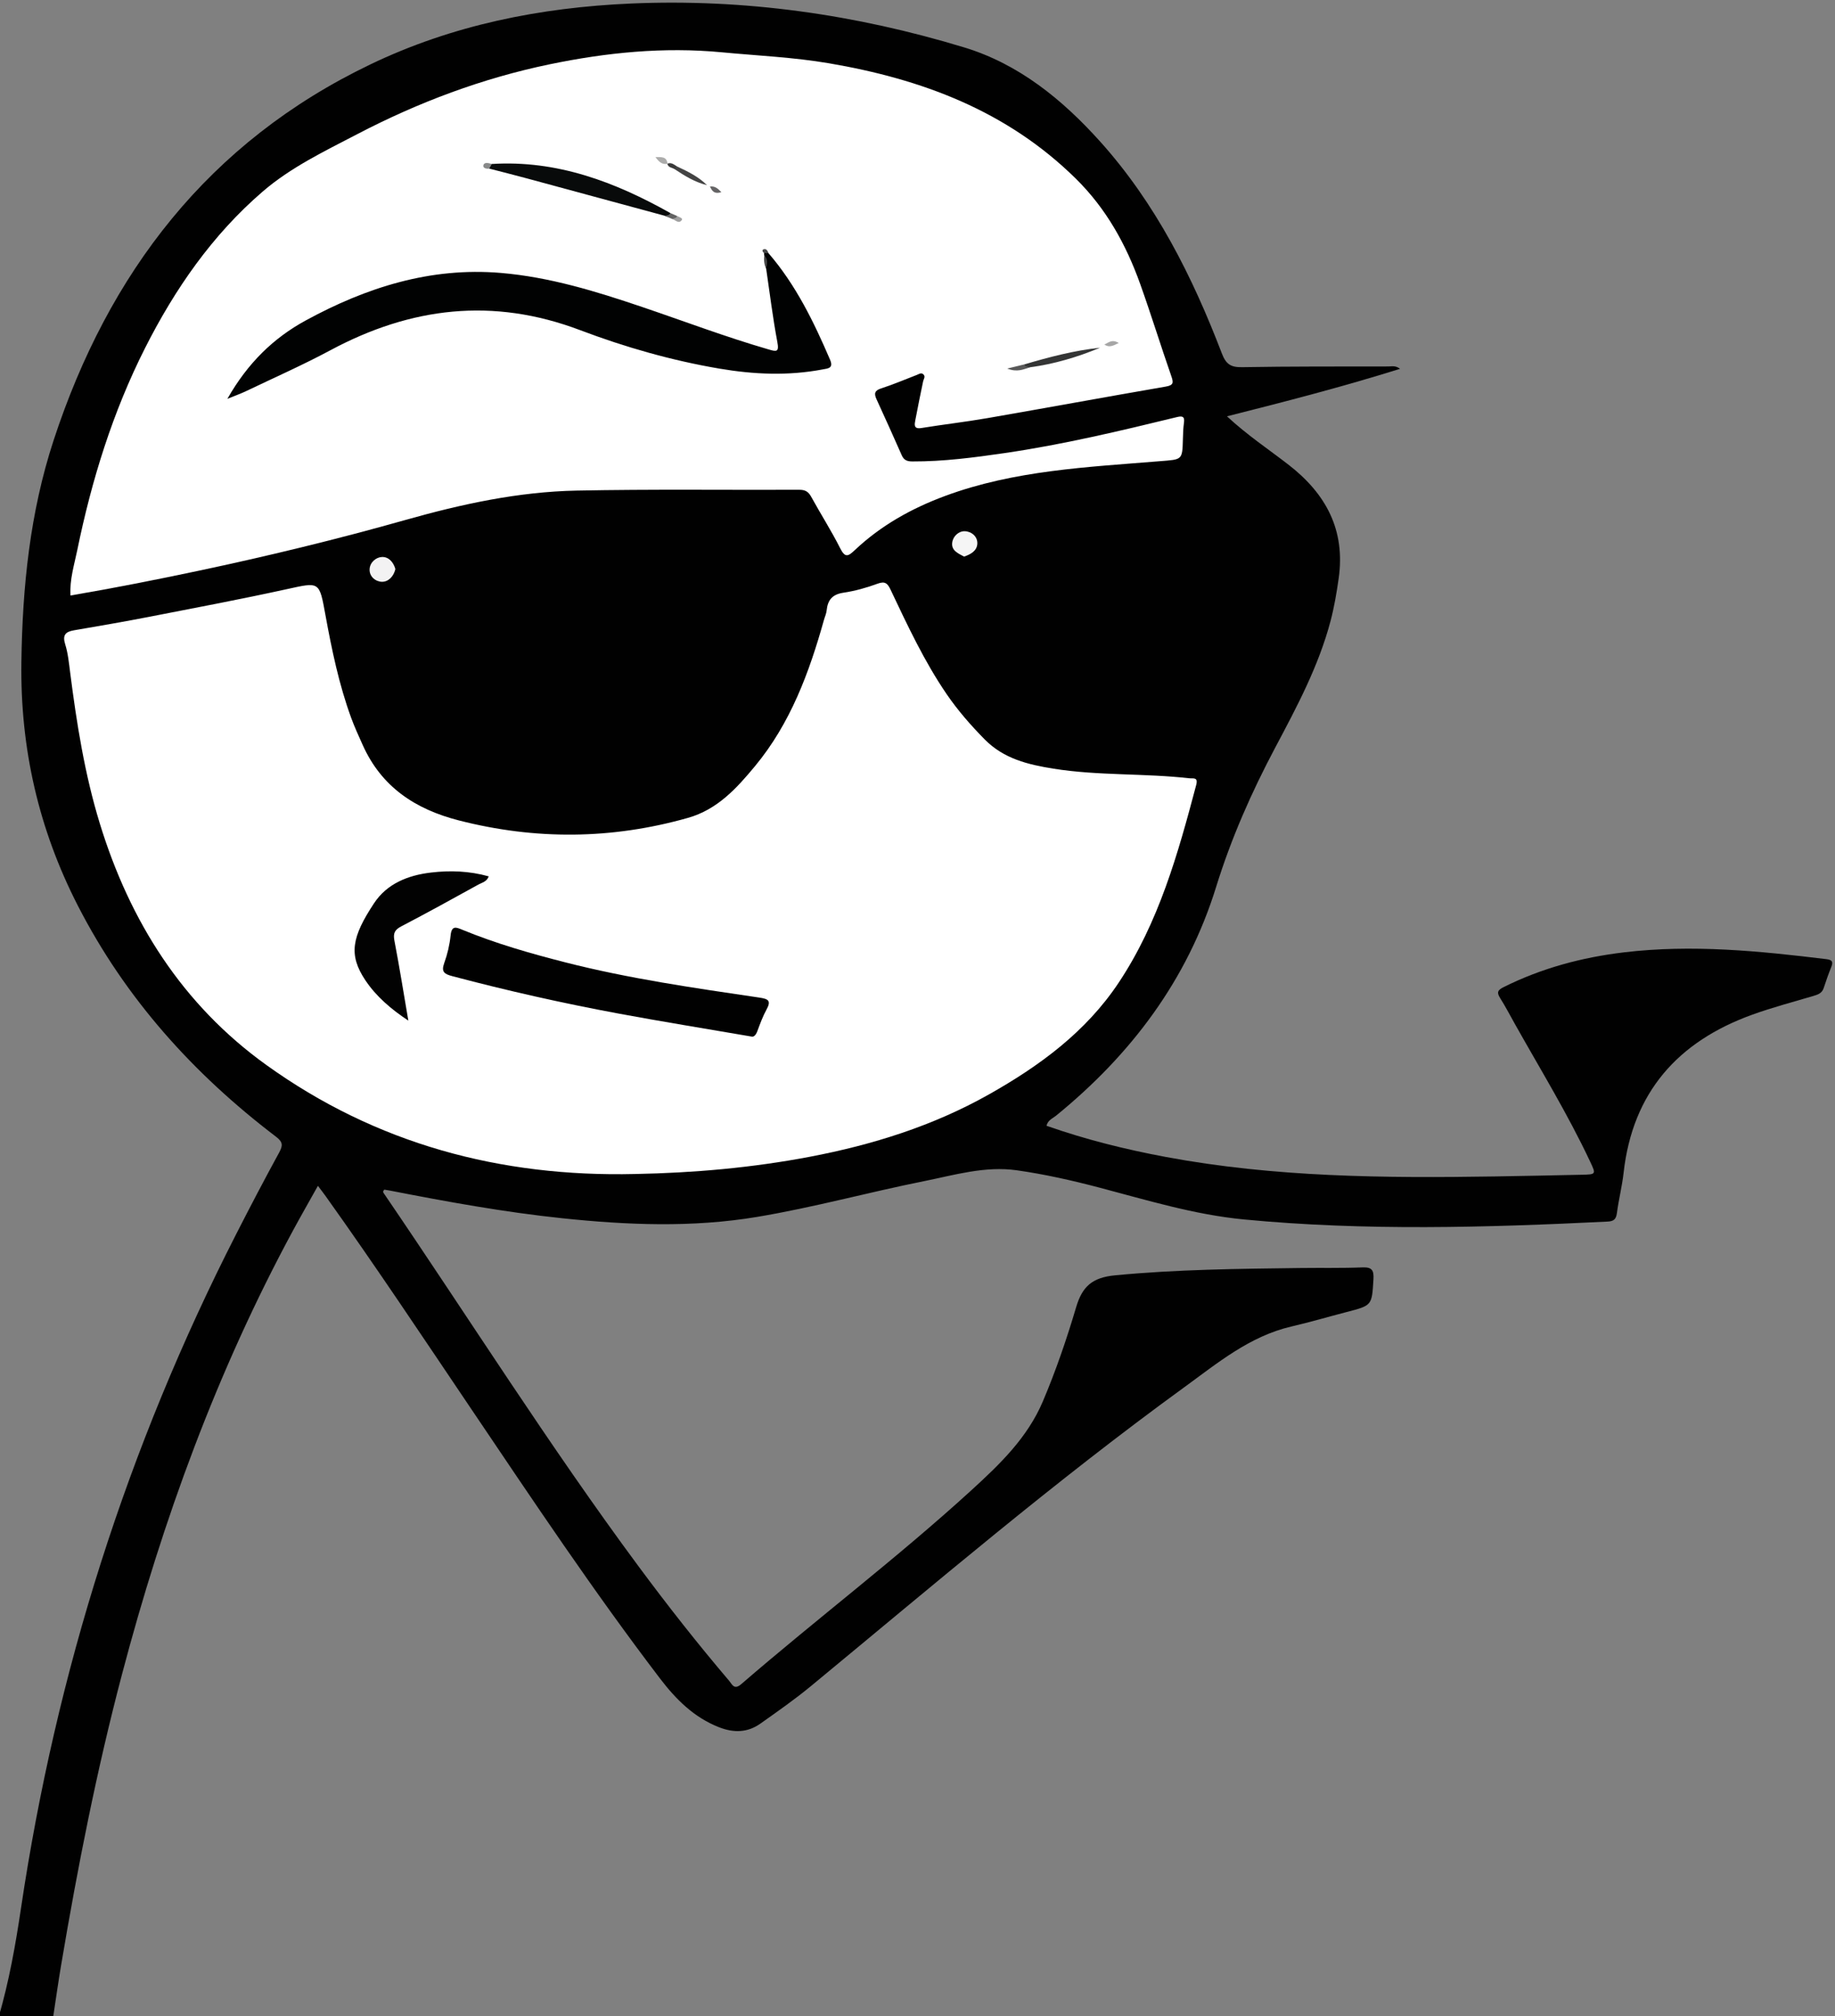
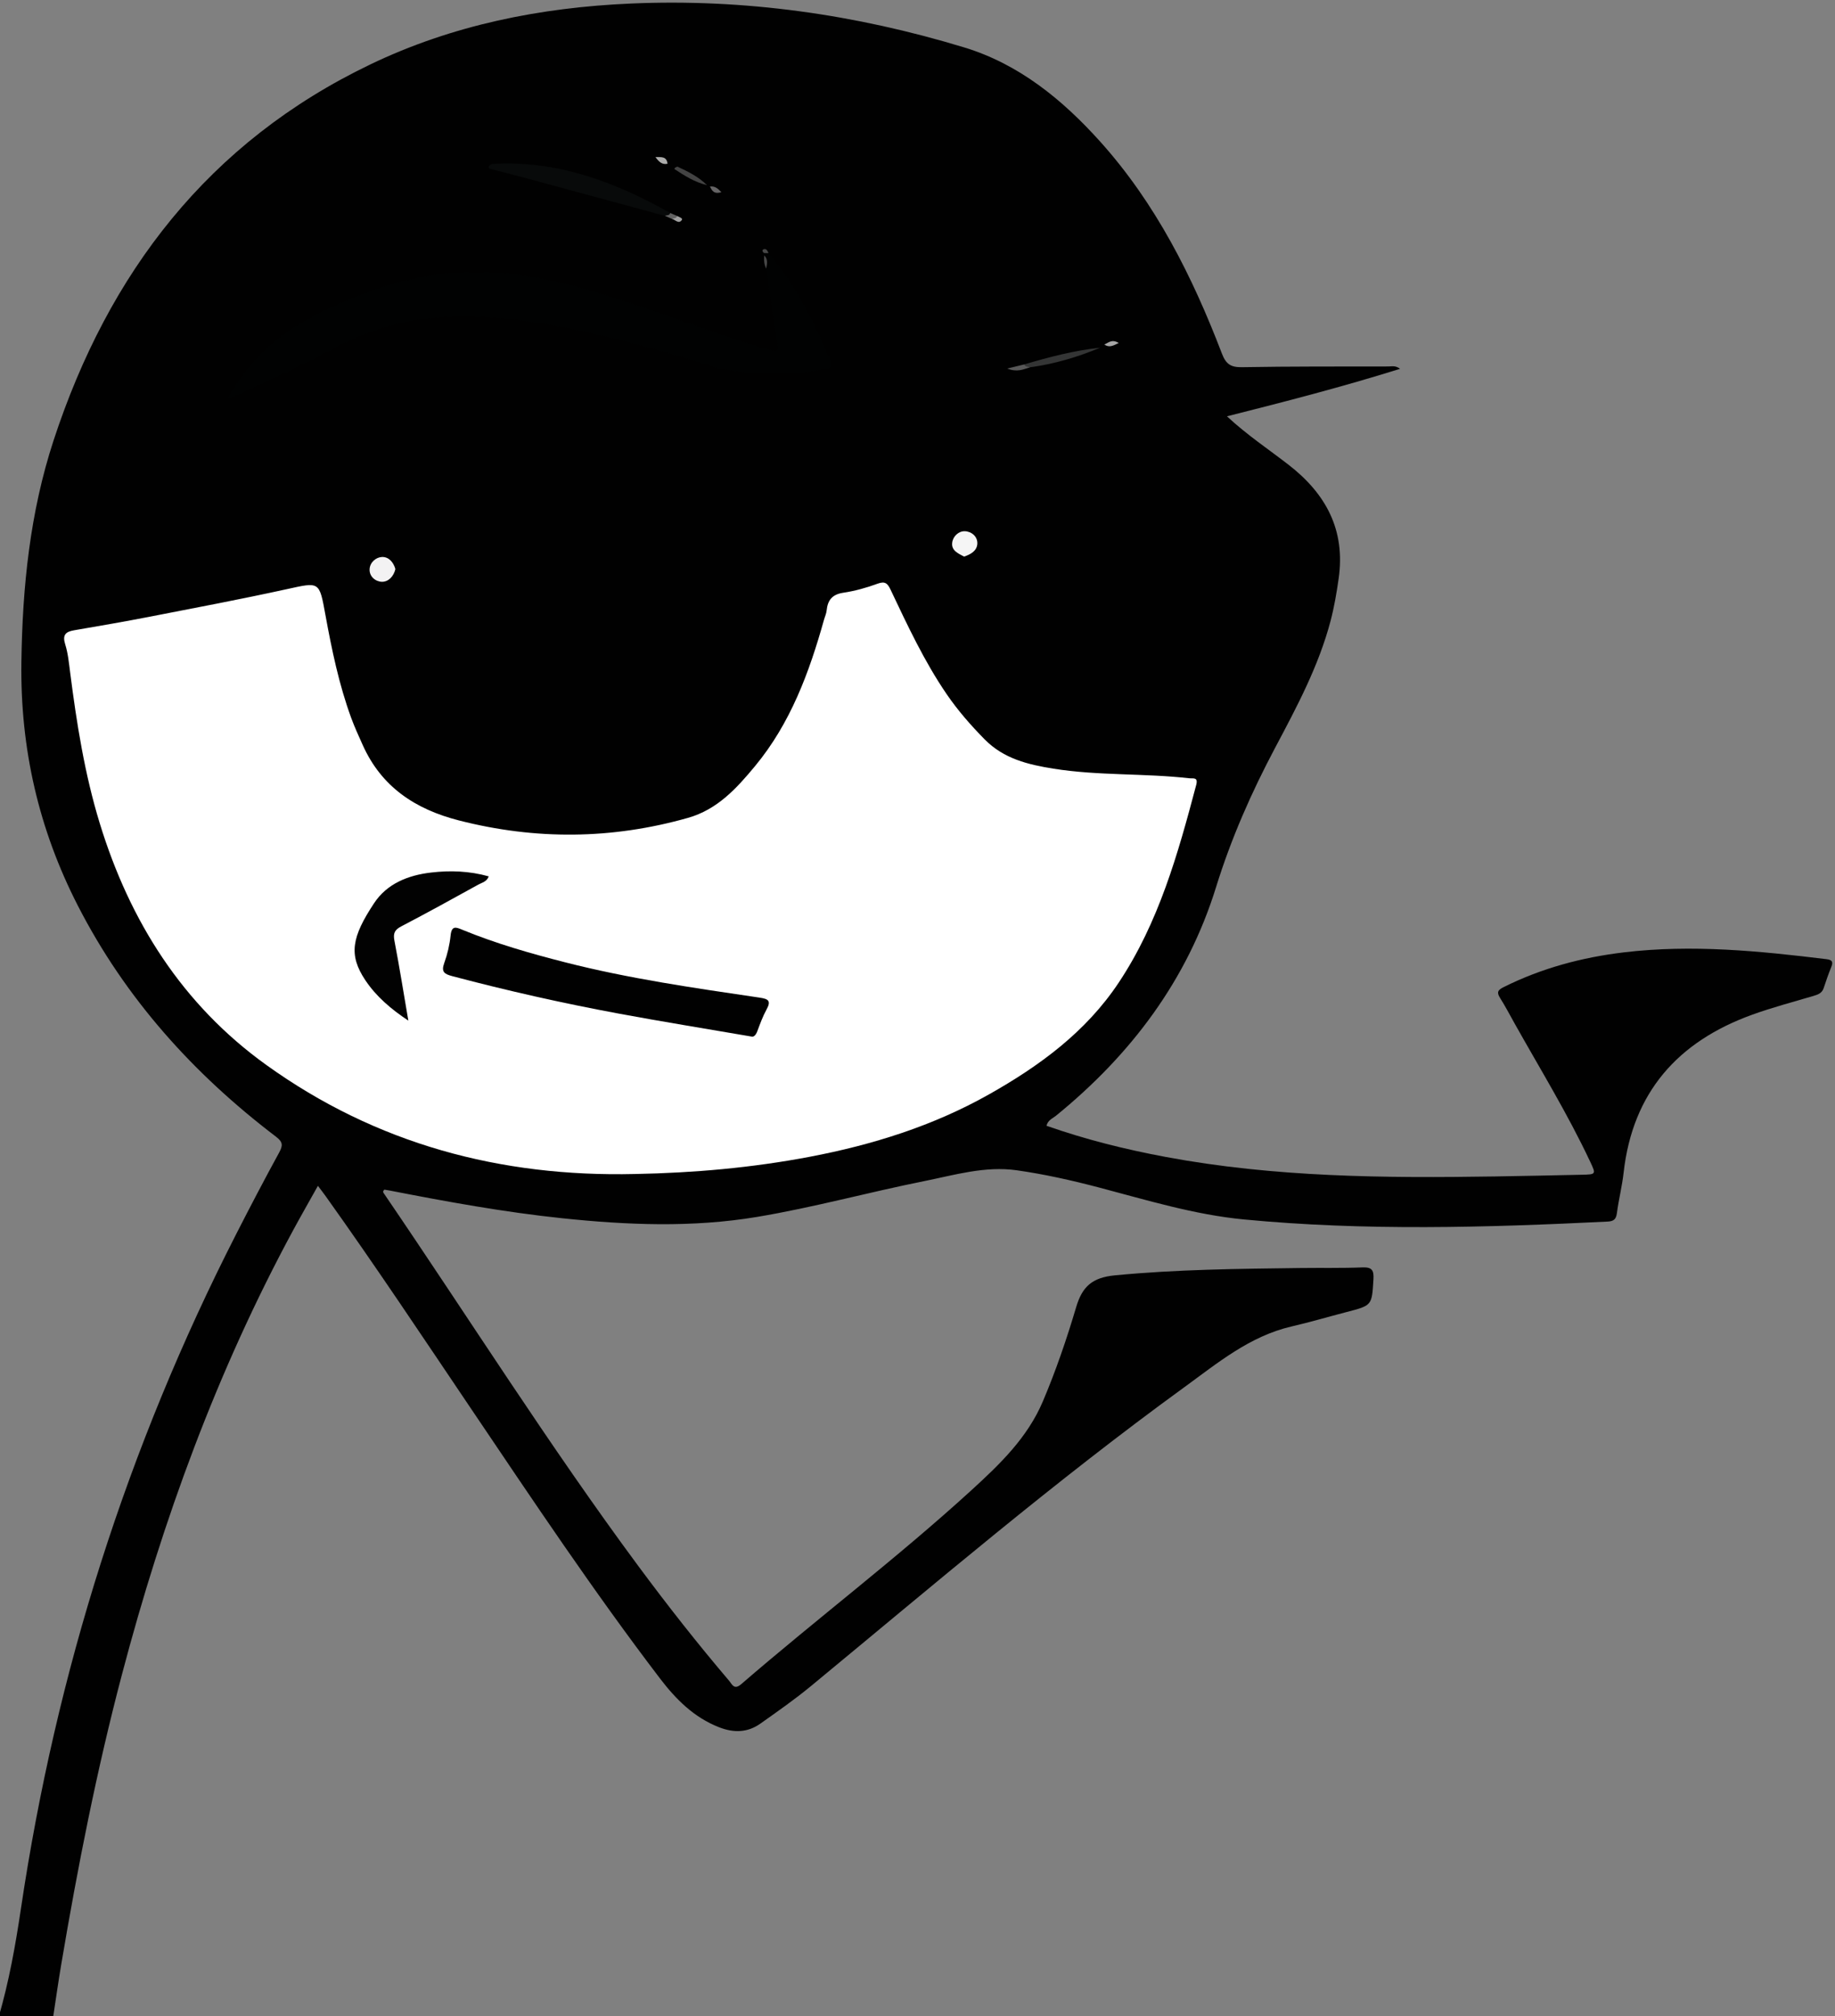
<svg xmlns="http://www.w3.org/2000/svg" xmlns:ns1="http://vectornator.io" height="100%" stroke-miterlimit="10" style="fill-rule:nonzero;clip-rule:evenodd;stroke-linecap:round;stroke-linejoin:round;" version="1.1" viewBox="0 0 772 848" width="100%" xml:space="preserve">
  <rect x="0" y="0" width="772" height="848" fill="#808080" stroke="none" />
  <defs />
  <clipPath id="ArtboardFrame">
    <rect height="848" width="772" x="0" y="0" />
  </clipPath>
  <g clip-path="url(#ArtboardFrame)" id="Слой-1" ns1:layerName="Слой 1">
    <path d="M-0.593 848.512C3.786 833.498 6.527 818.123 8.822 802.705C23.622 703.278 53.606 608.72 99.32 519.177C105.229 507.6 111.259 496.08 117.496 484.678C119.149 481.657 118.907 480.241 116.072 478.085C81.339 451.672 52.73 419.923 32.725 380.888C16.283 348.804 8.499 314.822 8.995 278.605C9.43 246.789 12.62 215.521 22.542 185.243C45.662 114.692 87.747 59.794 155.738 27.131C190.29 10.532 227.243 3.147 265.423 1.486C313.257-0.596 360.029 6.082 405.66 19.948C428.578 26.911 446.877 41.8 462.778 59.473C486.232 85.541 501.654 116.305 514.065 148.71C515.812 153.272 517.877 154.525 522.584 154.444C543.076 154.087 563.575 154.174 584.072 154.142C585.521 154.139 587.098 153.637 589.004 155.136C564.877 162.687 540.856 168.891 516.19 175.112C524.632 182.955 533.583 188.9 542.044 195.441C557.813 207.633 566.101 222.91 563.189 243.306C562.329 249.327 561.328 255.3 559.776 261.184C554.778 280.126 545.628 297.257 536.526 314.397C526.511 333.256 517.96 352.629 511.609 373.13C499.489 412.255 475.803 443.635 444.227 469.324C442.826 470.462 440.849 471.123 440.274 473.52C456.669 479.288 473.41 483.453 490.409 486.628C536.256 495.19 582.593 495.566 628.991 494.833C641.148 494.641 653.303 494.381 665.458 494.12C671.5 493.991 671.507 493.953 669.009 488.641C659.625 468.675 648.094 449.884 637.316 430.681C635.279 427.051 633.356 423.348 631.137 419.832C629.661 417.492 629.969 416.509 632.559 415.215C648.574 407.217 665.565 402.681 683.243 400.571C711.77 397.165 740.101 399.984 768.409 403.441C770.925 403.748 771.275 404.641 770.41 406.791C769.248 409.681 768.209 412.624 767.246 415.586C766.552 417.725 764.908 418.323 762.988 418.891C754.351 421.448 745.615 423.749 737.155 426.805C705.873 438.106 686.845 459.501 683.063 493.302C682.427 498.982 680.986 504.568 680.245 510.24C679.903 512.862 678.897 513.693 676.316 513.82C625.283 516.335 574.261 517.804 523.274 512.915C502.443 510.918 482.514 504.784 462.406 499.499C450.987 496.497 439.477 493.905 427.791 492.245C414.406 490.345 401.582 494.241 388.714 496.823C365.258 501.526 342.16 507.908 318.531 511.852C291.198 516.414 263.852 515.283 236.484 512.412C212.128 509.858 188.066 505.469 164.052 500.784C163.22 500.622 162.383 500.496 161.704 500.38C160.774 501.242 161.381 501.794 161.718 502.289C197.313 554.47 230.975 607.973 268.596 658.77C280.793 675.238 293.447 691.347 306.734 706.951C308.029 708.473 308.824 710.995 311.859 708.372C343.782 680.787 377.478 655.306 408.659 626.831C420.627 615.903 432.238 604.781 438.748 589.431C444.236 576.492 448.774 563.209 452.757 549.778C455.311 541.161 459.488 537.353 469.065 536.429C495.062 533.922 521.078 533.68 547.12 533.346C555.803 533.235 564.497 533.446 573.168 533.092C577.303 532.923 578.052 534.391 577.819 538.182C577.146 549.095 577.297 549.079 566.585 551.849C558.865 553.846 551.213 556.126 543.447 557.916C525.757 561.993 512.212 573.35 498.094 583.604C443.826 623.02 392.844 666.549 341.163 709.205C334.356 714.825 327.084 719.898 319.87 725C314.495 728.802 308.705 728.921 302.552 726.528C291.907 722.387 284.277 714.668 277.594 705.905C249.691 669.309 224.161 631.043 198.439 592.916C178.154 562.85 158.083 532.637 137 503.117C136.105 501.865 135.157 500.652 133.752 498.778C130.103 505.311 126.629 511.363 123.311 517.498C91.319 576.658 68.444 639.325 51.326 704.234C40.702 744.522 32.662 785.336 25.743 826.391C24.503 833.746 23.467 841.137 22.337 848.512L-0.593 848.512Z" fill="#010101" fill-rule="evenodd" opacity="1" stroke="none" />
    <path d="M267.185 493.806C210.578 495.151 158.291 481.198 112.014 447.927C76.692 422.533 54.591 387.478 41.962 346.283C35.618 325.586 32.243 304.224 29.503 282.774C28.998 278.827 28.614 274.787 27.433 271.024C26.205 267.112 27.529 265.734 31.138 265.115C41.695 263.301 52.256 261.491 62.77 259.445C82.093 255.685 101.442 252.025 120.667 247.81C134.57 244.761 134.303 244.424 136.927 258.764C139.599 273.357 142.608 287.898 147.722 301.884C149.143 305.773 150.886 309.548 152.579 313.332C160.486 330.996 174.709 340.384 193.008 345.073C225.288 353.343 257.318 353.096 289.389 344.024C301.87 340.494 309.992 331.49 317.694 322.186C332.544 304.249 340.457 282.869 346.642 260.754C347.013 259.425 347.638 258.129 347.774 256.78C348.213 252.441 350.106 250.013 354.785 249.315C359.695 248.581 364.585 247.217 369.25 245.495C372.433 244.322 373.469 245.495 374.67 248.031C381.785 263.038 388.801 278.108 398.208 291.887C402.917 298.785 408.371 305.018 414.24 310.982C422.291 319.162 432.494 321.606 443.208 323.315C462.122 326.333 481.314 325.203 500.281 327.348C502.063 327.549 504.165 326.727 503.236 330.24C495.575 359.173 487.513 387.926 470.686 413.259C456.867 434.064 437.326 448.349 416.024 460.35C392.524 473.59 367.072 481.544 340.628 486.572C316.373 491.184 291.903 493.342 267.185 493.806" fill="#ffffff" fill-rule="evenodd" opacity="1" stroke="none" />
-     <path d="M29.646 250.48C29.263 243.738 31.239 237.582 32.509 231.397C38.568 201.88 47.439 173.254 61.08 146.292C73.629 121.487 89.297 98.865 110.476 80.604C122.334 70.379 136.523 63.612 150.326 56.414C176.009 43.02 202.97 32.901 231.325 27.03C255.141 22.099 279.218 19.663 303.67 21.994C318.673 23.425 333.756 24.066 348.641 26.594C387.732 33.233 423.61 46.582 452.596 75.134C465.419 87.765 473.745 102.843 479.689 119.454C484.272 132.257 488.275 145.268 492.749 158.113C493.712 160.878 493.846 162.021 490.44 162.61C465.41 166.934 440.426 171.529 415.399 175.875C406.195 177.472 396.898 178.53 387.675 180.031C384.252 180.588 384.756 178.522 385.097 176.674C386.101 171.238 387.256 165.831 388.361 160.414C388.559 159.449 389.449 158.468 388.535 157.523C387.592 156.548 386.611 157.356 385.681 157.712C380.699 159.62 375.787 161.744 370.716 163.369C367.913 164.267 367.686 165.574 368.735 167.876C372.314 175.736 375.914 183.588 379.375 191.501C380.308 193.634 381.727 194.082 383.861 194.09C396.91 194.142 409.798 192.448 422.659 190.574C447.117 187.01 471.134 181.282 495.121 175.439C497.328 174.901 498.489 175.066 498.107 177.782C497.794 180.01 497.721 182.281 497.663 184.536C497.425 193.688 497.403 193.215 487.962 193.988C457.481 196.482 426.785 197.806 397.626 208.602C383.519 213.826 370.6 221.029 359.625 231.387C356.85 234.006 355.565 234.773 353.479 230.626C349.748 223.212 345.246 216.189 341.248 208.903C340.087 206.789 338.727 206.006 336.337 206.015C305.078 206.132 273.809 205.725 242.56 206.353C218.073 206.844 194.228 212.021 170.683 218.675C141.643 226.882 112.33 233.991 82.793 240.231C65.238 243.939 47.655 247.408 29.646 250.48" fill="#ffffff" fill-rule="evenodd" opacity="1" stroke="none" />
    <path d="M405.576 234.114C403.105 232.771 400.185 231.589 400.596 228.266C400.937 225.498 403.354 223.369 405.893 223.438C408.639 223.511 411.355 225.619 411.169 228.75C410.99 231.738 408.319 233.217 405.576 234.114" fill="#f5f5f5" fill-rule="evenodd" opacity="1" stroke="none" />
    <path d="M166.344 239.353C165.628 242.479 163.384 244.75 160.703 244.709C158.1 244.671 155.297 242.582 155.499 239.335C155.674 236.512 158.181 234.398 160.663 234.279C163.528 234.142 165.535 236.481 166.344 239.353" fill="#f3f2f3" fill-rule="evenodd" opacity="1" stroke="none" />
    <path d="M316.088 435.982C296.867 432.676 278.551 429.725 260.316 426.339C236.804 421.975 213.48 416.733 190.355 410.605C187.036 409.725 185.513 408.89 186.892 405.082C188.239 401.36 189.172 397.387 189.576 393.452C190.025 389.086 191.964 390.03 194.685 391.147C208.65 396.883 223.126 401.027 237.733 404.759C264.658 411.64 292.121 415.576 319.558 419.618C323.28 420.166 324.504 420.945 322.495 424.61C320.922 427.479 319.778 430.6 318.637 433.681C317.98 435.456 317.065 436.296 316.088 435.982" fill="#010101" fill-rule="evenodd" opacity="1" stroke="none" />
    <path d="M171.792 429.296C164.438 424.407 158.272 419.13 153.723 412.339C146.532 401.604 148.009 394.097 157.362 379.925C162.841 371.622 171.736 368.142 181.304 367.011C189.343 366.06 197.438 366.327 205.614 368.616C204.825 370.856 202.757 371.241 201.233 372.083C190.489 378.017 179.742 383.95 168.859 389.623C166.057 391.083 165.333 392.524 165.933 395.649C168.082 406.827 169.869 418.074 171.792 429.296" fill="#020202" fill-rule="evenodd" opacity="1" stroke="none" />
-     <path d="M321.527 107.434C321.49 107.1 321.453 106.766 321.416 106.432C322.066 105.799 322.697 105.824 323.309 106.487C334.787 119.788 342.36 135.332 349.216 151.315C350.773 154.946 348.32 154.965 346.132 155.381C331.61 158.145 317.124 157.508 302.628 155.041C282.569 151.628 262.98 146.031 244.106 138.881C207.372 124.966 172.845 129.171 138.957 147.343C127.374 153.555 115.311 158.876 103.444 164.557C101.338 165.566 99.121 166.344 95.656 167.76C104.164 152.774 115.003 142.216 128.6 134.803C154.11 120.893 181.087 112.311 210.637 114.791C231.181 116.516 250.717 122.537 270.118 129.107C287.821 135.102 305.307 141.741 323.278 146.951C326.625 147.921 327.865 148.255 327.025 143.801C325.099 133.592 323.852 123.255 322.329 112.971C321.532 111.202 322.598 109.163 321.527 107.434" fill="#010202" fill-rule="evenodd" opacity="1" stroke="none" />
+     <path d="M321.527 107.434C321.49 107.1 321.453 106.766 321.416 106.432C322.066 105.799 322.697 105.824 323.309 106.487C334.787 119.788 342.36 135.332 349.216 151.315C350.773 154.946 348.32 154.965 346.132 155.381C331.61 158.145 317.124 157.508 302.628 155.041C207.372 124.966 172.845 129.171 138.957 147.343C127.374 153.555 115.311 158.876 103.444 164.557C101.338 165.566 99.121 166.344 95.656 167.76C104.164 152.774 115.003 142.216 128.6 134.803C154.11 120.893 181.087 112.311 210.637 114.791C231.181 116.516 250.717 122.537 270.118 129.107C287.821 135.102 305.307 141.741 323.278 146.951C326.625 147.921 327.865 148.255 327.025 143.801C325.099 133.592 323.852 123.255 322.329 112.971C321.532 111.202 322.598 109.163 321.527 107.434" fill="#010202" fill-rule="evenodd" opacity="1" stroke="none" />
    <path d="M279.756 90.786C260.291 85.507 240.829 80.216 221.359 74.956C216.201 73.563 211.019 72.265 205.847 70.925C205.146 69.709 206.238 69.459 206.897 68.975C234.274 67.275 258.657 76.479 281.969 89.587C282.077 91.548 281.07 91.451 279.756 90.786" fill="#080a0a" fill-rule="evenodd" opacity="1" stroke="none" />
    <path d="M430.902 153.282C441.375 150.193 451.915 147.411 462.829 146.25C453.298 150.215 443.491 153.136 433.248 154.499C432.105 154.791 430.794 155.404 430.902 153.282" fill="#343535" fill-rule="evenodd" opacity="1" stroke="none" />
    <path d="M284.969 70.081C289.439 72.144 293.844 74.314 297.447 77.878C292.343 76.658 287.998 73.927 283.708 71.083C283.861 70.413 284.478 70.327 284.969 70.081" fill="#434343" fill-rule="evenodd" opacity="1" stroke="none" />
    <path d="M430.902 153.282C431.338 154.355 432.419 154.185 433.248 154.499C430.563 155.367 427.918 156.685 423.735 155.019C426.875 154.259 428.888 153.77 430.902 153.282" fill="#585858" fill-rule="evenodd" opacity="1" stroke="none" />
    <path d="M280.761 68.893C278.568 69.328 277.244 68.13 275.743 66.053C278.306 66.104 280.445 65.738 280.827 68.821L280.761 68.893Z" fill="#acacab" fill-rule="evenodd" opacity="1" stroke="none" />
    <path d="M470.675 144.267C468.34 145.374 466.71 146.398 464.577 144.893C466.277 144.29 467.641 142.438 470.675 144.267" fill="#a6a6a6" fill-rule="evenodd" opacity="1" stroke="none" />
    <path d="M298.665 78.463C300.663 78.211 301.908 79.133 303.483 80.835C300.189 81.816 299.502 80.022 298.665 78.463" fill="#656465" fill-rule="evenodd" opacity="1" stroke="none" />
    <path d="M279.756 90.785C280.521 90.435 281.645 90.751 281.968 89.587L284.899 90.854C285.086 92.881 283.746 92.185 282.733 92.07C281.74 91.643 280.747 91.214 279.756 90.785" fill="#626262" fill-rule="evenodd" opacity="1" stroke="none" />
-     <path d="M206.897 68.975C206.547 69.624 206.197 70.274 205.847 70.924C204.533 71.136 202.973 70.633 203.387 69.405C203.825 68.106 205.623 68.586 206.897 68.975" fill="#888989" fill-rule="evenodd" opacity="1" stroke="none" />
    <path d="M282.733 92.071C283.541 91.817 284.524 91.878 284.9 90.855C285.717 91.284 287.372 91.783 286.879 92.503C285.562 94.425 284.126 92.457 282.733 92.071" fill="#a0a0a0" fill-rule="evenodd" opacity="1" stroke="none" />
-     <path d="M284.968 70.082C284.549 70.415 284.128 70.75 283.708 71.084C282.644 70.465 281.104 70.481 280.761 68.894C280.761 68.894 280.826 68.822 280.827 68.82C282.535 68.167 283.682 69.354 284.968 70.082" fill="#393939" fill-rule="evenodd" opacity="1" stroke="none" />
    <path d="M323.309 106.487C322.678 106.468 322.047 106.45 321.416 106.432C320.785 105.954 320.484 105.126 321.243 104.863C322.429 104.453 322.947 105.51 323.309 106.487" fill="#474747" fill-rule="evenodd" opacity="1" stroke="none" />
    <path d="M321.527 107.434C323.205 109.075 322.723 111.029 322.329 112.971C321.46 111.212 321.315 109.349 321.527 107.434" fill="#474747" fill-rule="evenodd" opacity="1" stroke="none" />
  </g>
</svg>